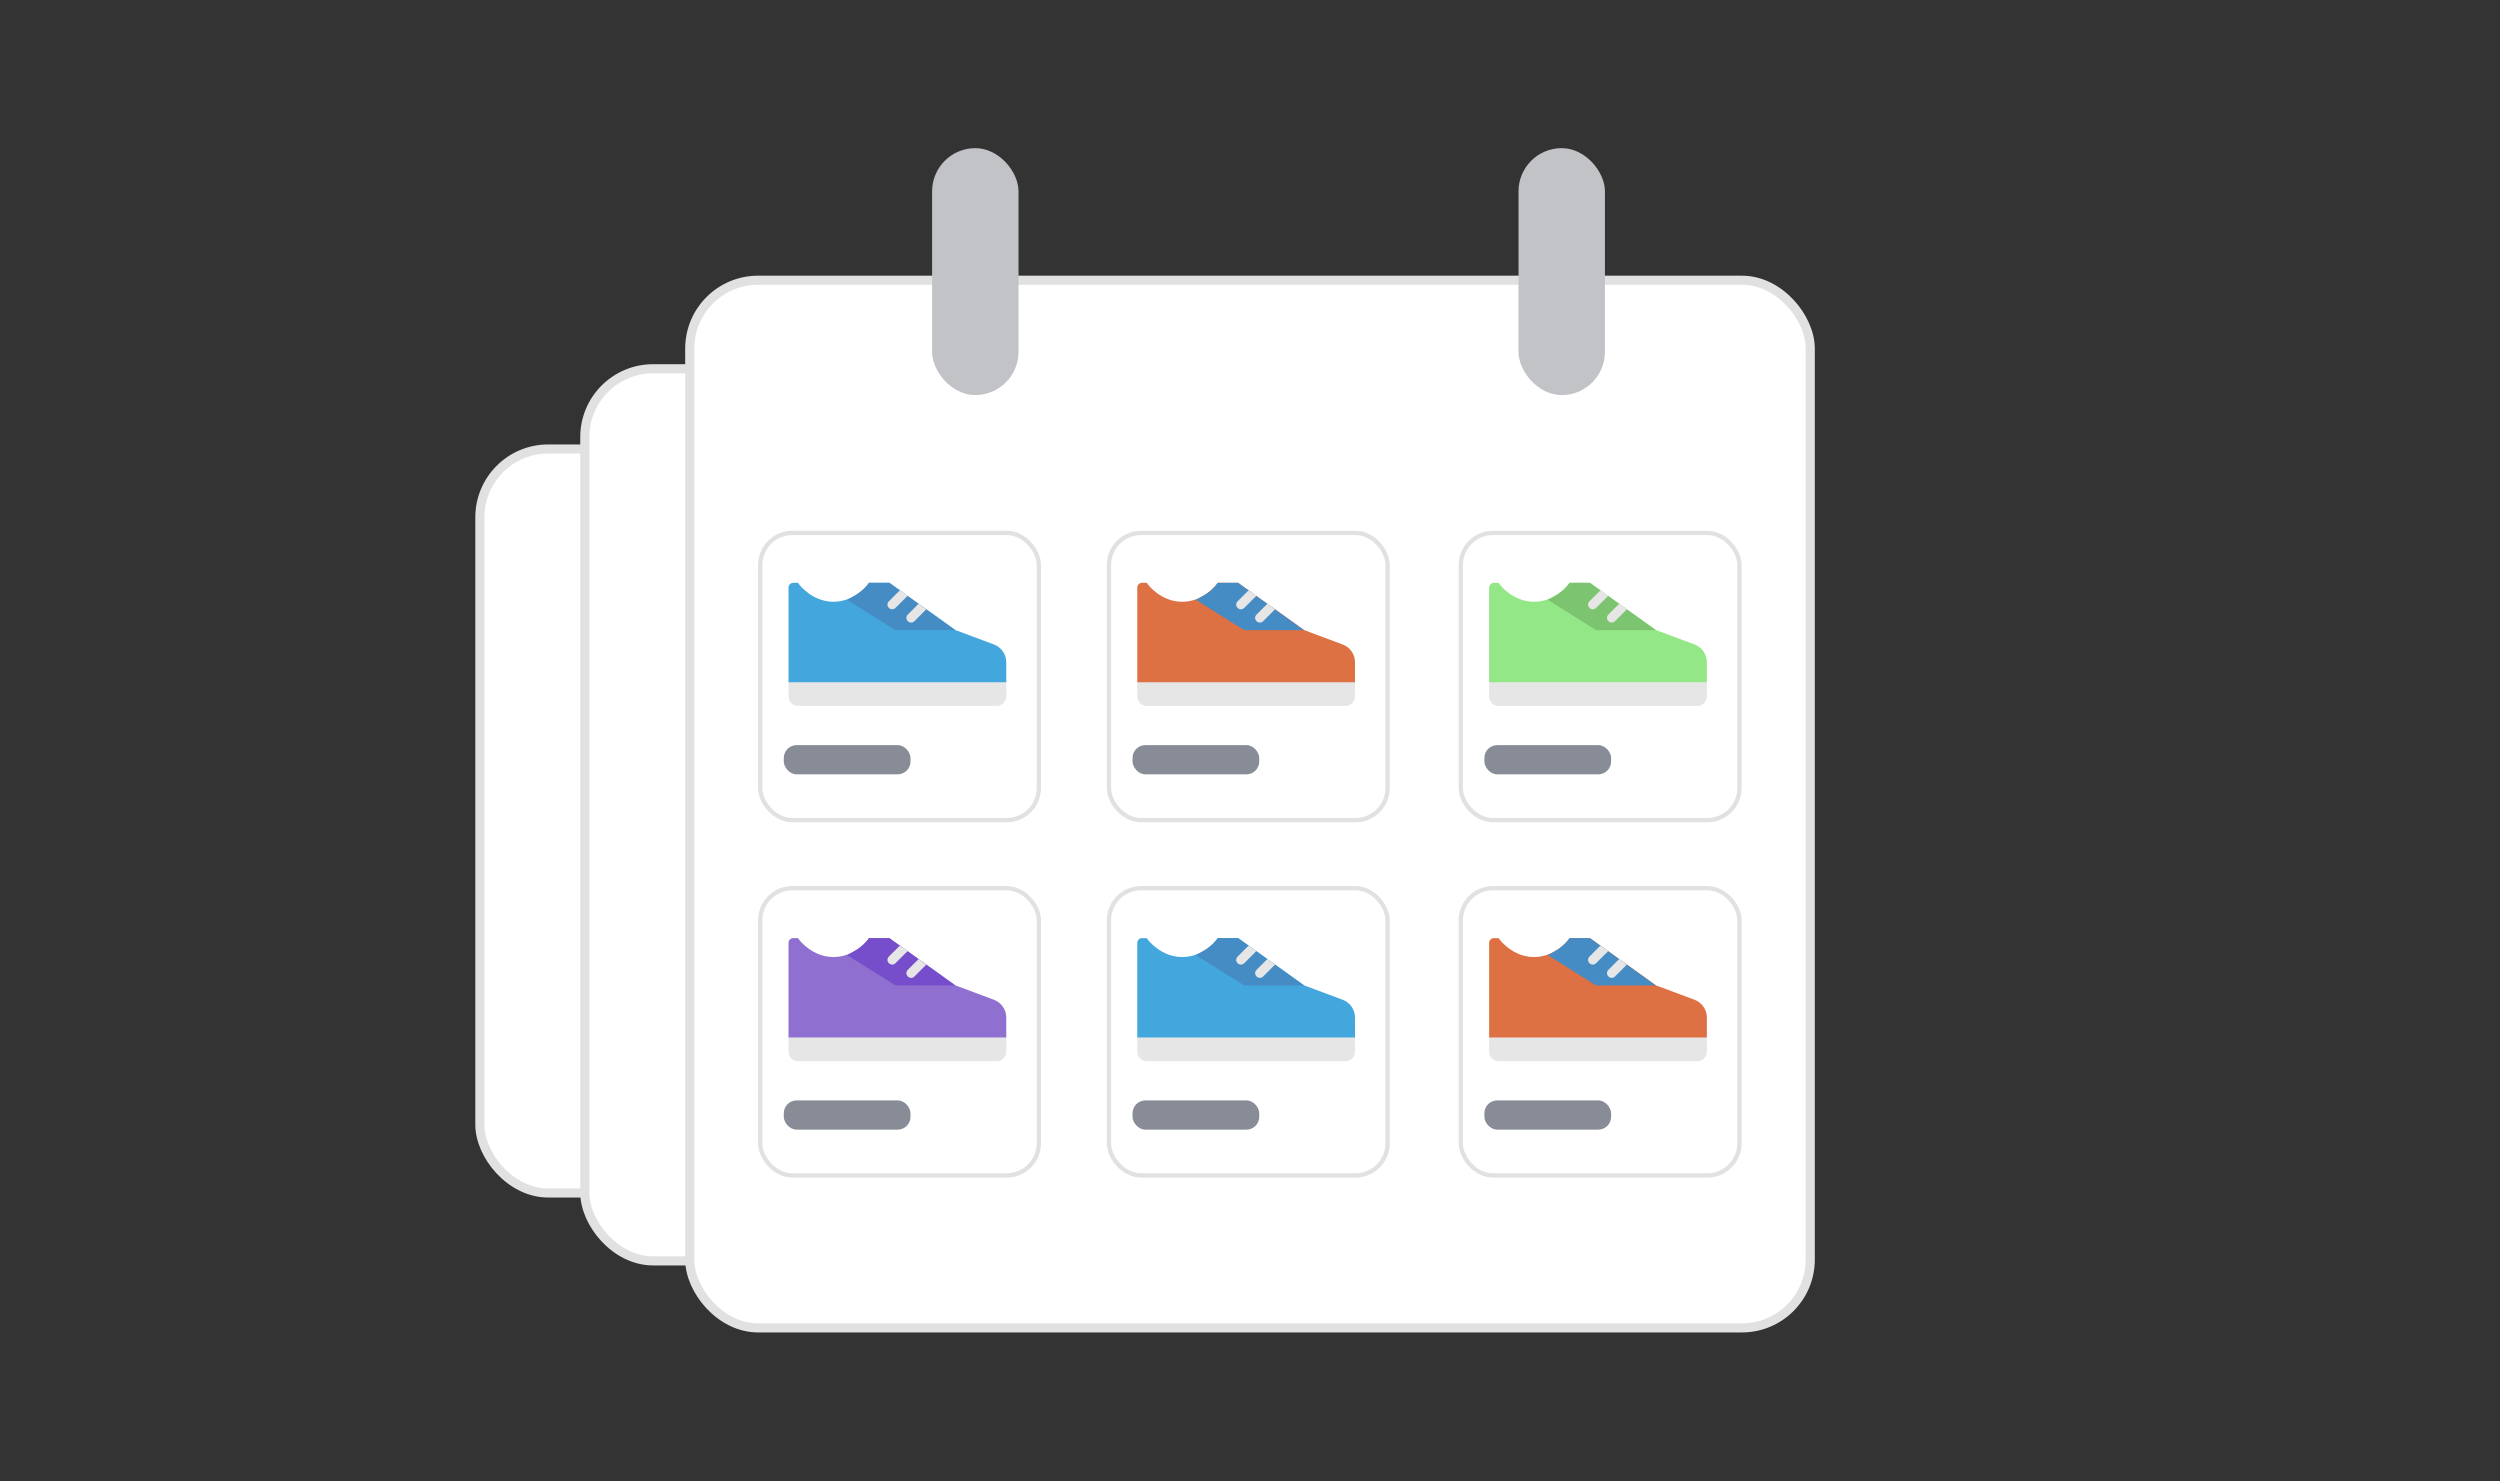
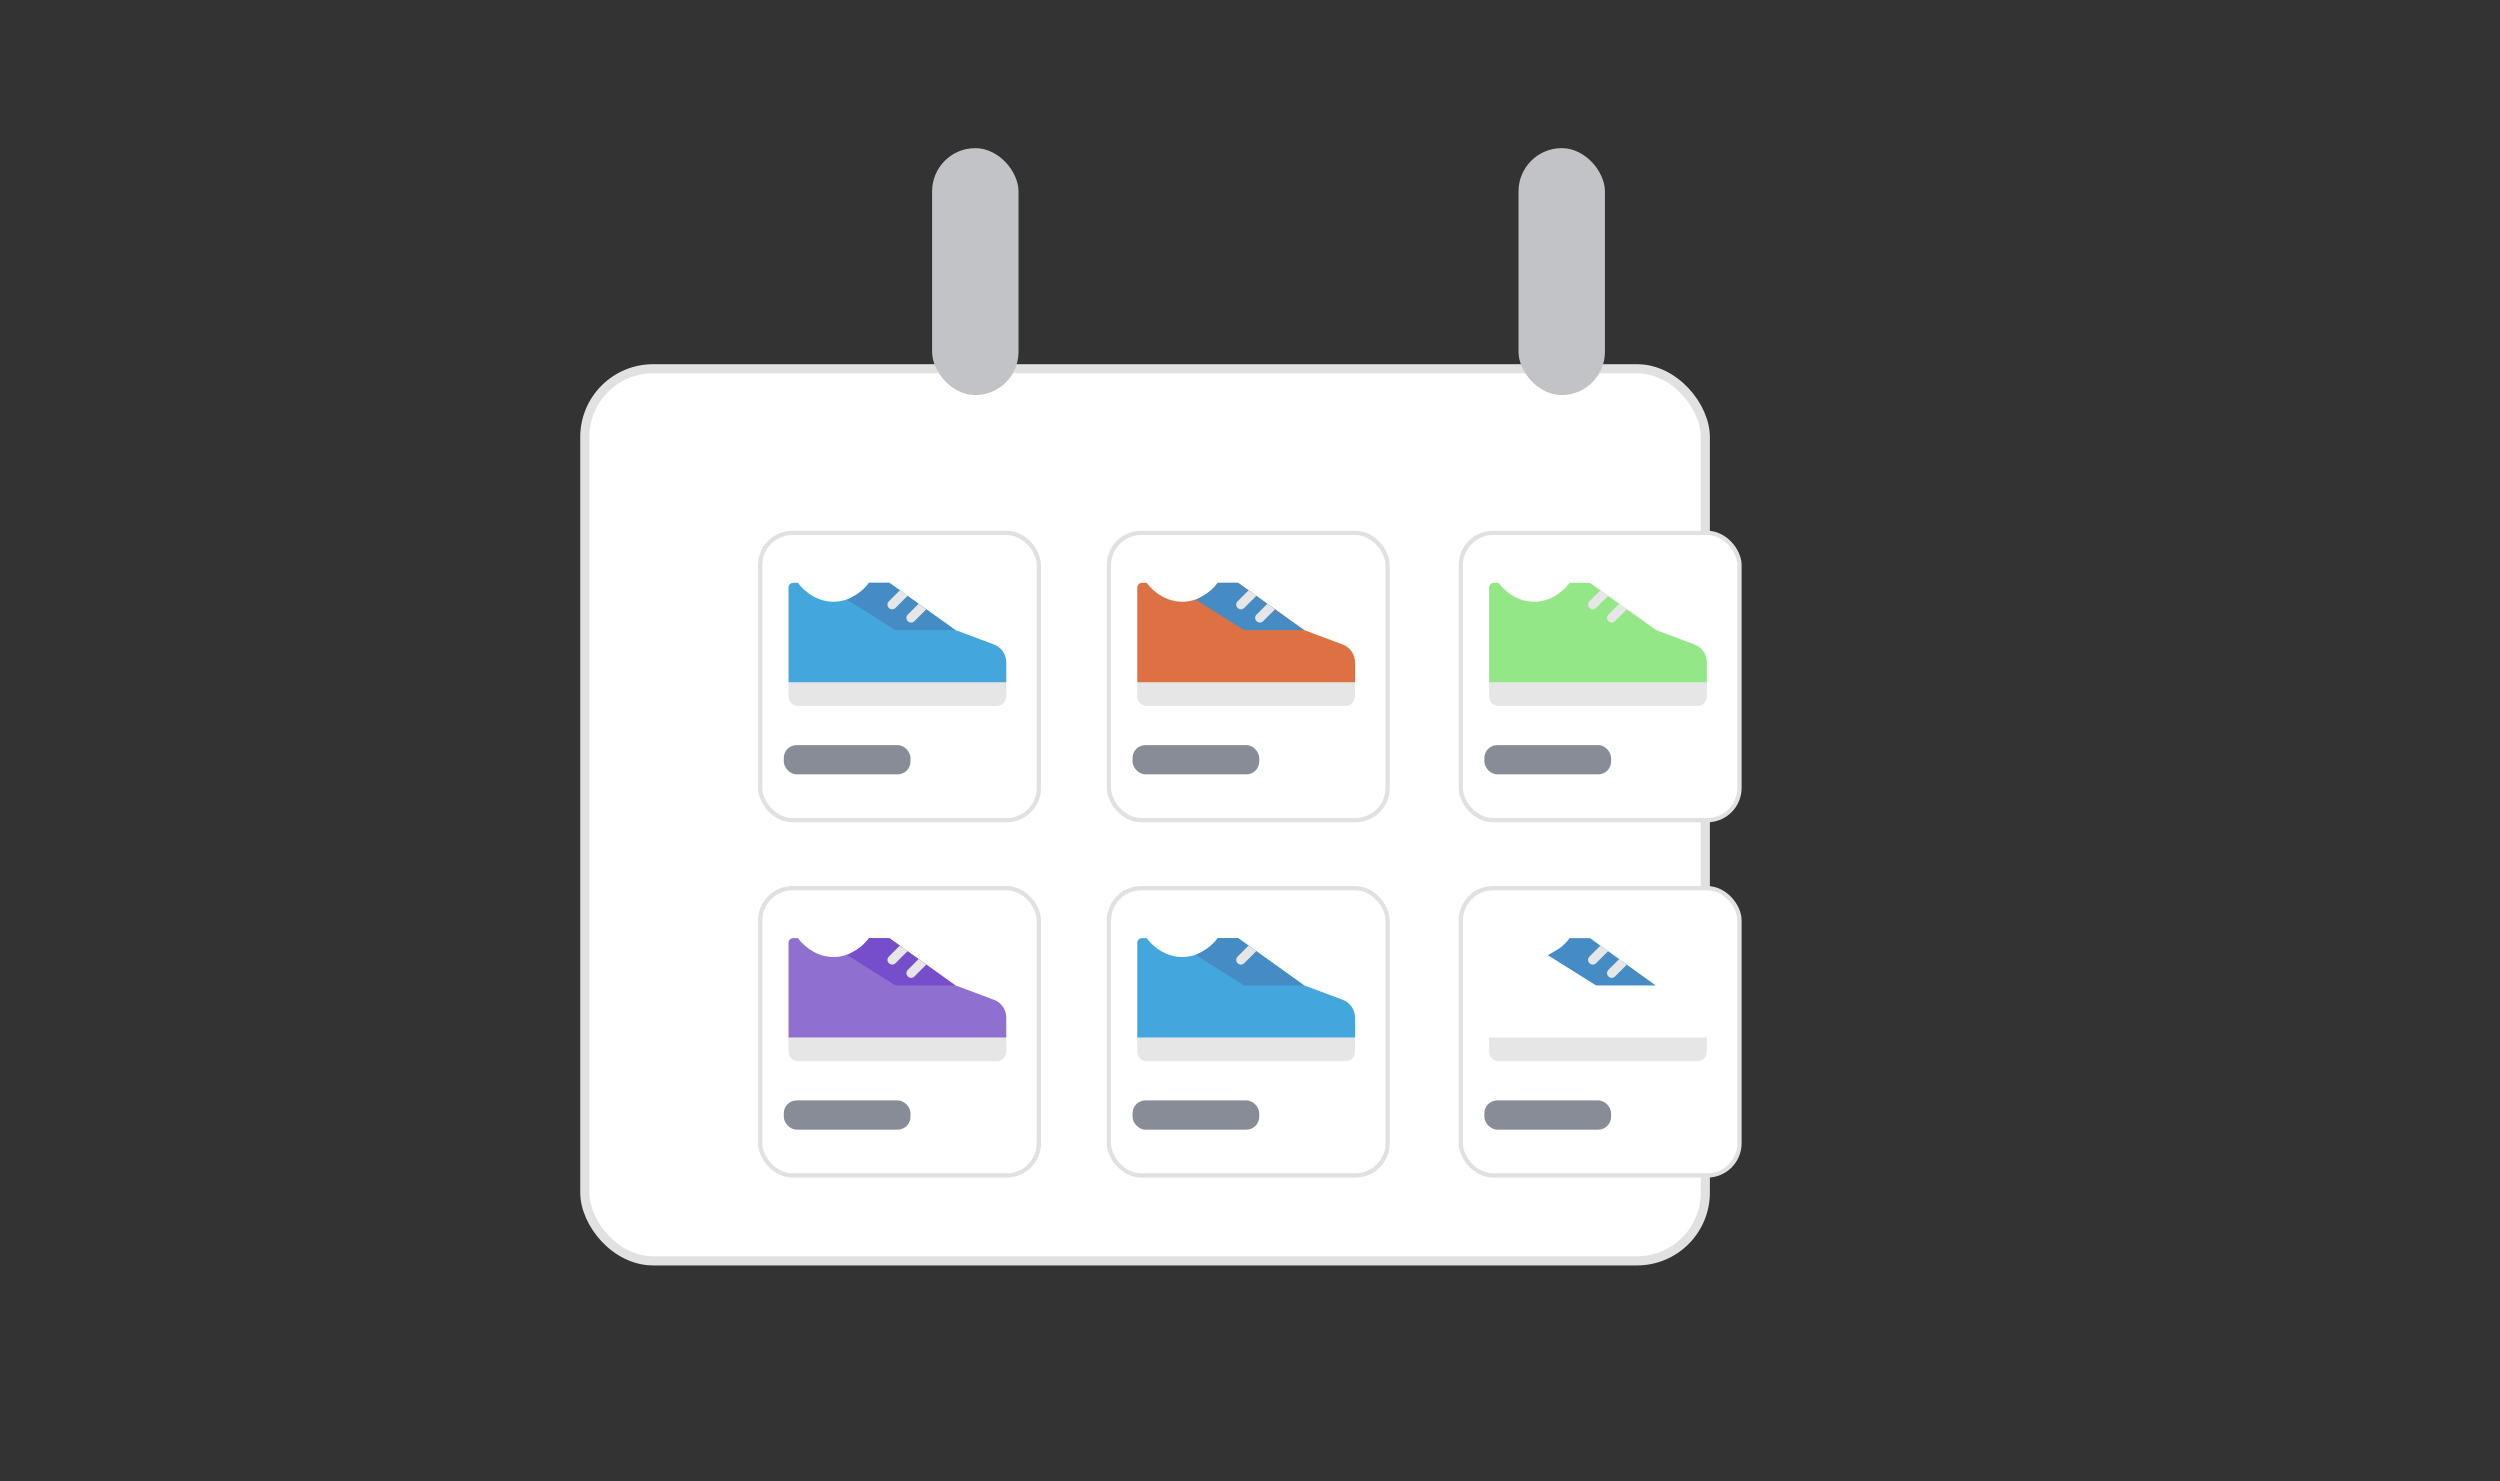
<svg xmlns="http://www.w3.org/2000/svg" width="405" height="240" viewBox="0 0 405 240" fill="none">
  <rect x="0" y="0" width="405" height="240" fill="#333333" stroke="none" />
-   <rect x="77.738" y="72.738" width="176.524" height="120.524" rx="11.069" fill="white" stroke="#E1E1E1" stroke-width="1.476" />
  <rect x="94.738" y="59.738" width="181.524" height="144.524" rx="11.069" fill="white" stroke="#E1E1E1" stroke-width="1.476" />
-   <rect x="111.738" y="45.399" width="181.524" height="169.718" rx="11.069" fill="white" stroke="#E1E1E1" stroke-width="1.476" />
  <rect x="151" y="24" width="14" height="40" rx="7" fill="#C2C3C6" />
  <rect x="246" y="24" width="14" height="40" rx="7" fill="#C2C3C6" />
  <rect x="123.154" y="86.331" width="45.142" height="46.531" rx="5.209" fill="white" stroke="#E1E1E1" stroke-width="0.694" />
  <g clip-path="url(#clip0)">
    <path d="M127.74 110.521V112.822C127.74 113.669 128.427 114.356 129.274 114.356H161.481C162.329 114.356 163.015 113.669 163.015 112.822V110.521H127.74Z" fill="#E6E6E6" />
    <path d="M161.022 104.408L154.81 102.086L144.074 94.418H140.777L140.547 94.725C140.547 94.725 138.476 97.485 135.025 97.485C131.575 97.485 129.504 94.725 129.504 94.725L129.274 94.418H128.507C128.084 94.418 127.74 94.761 127.74 95.185V110.522H163.015V107.282C163.015 106.002 162.221 104.857 161.022 104.408Z" fill="#43A6DD" />
    <path d="M144.074 94.418H140.777L140.547 94.725C140.547 94.725 139.78 95.798 138.323 96.565L137.249 97.179L144.884 101.969C145.007 102.046 145.148 102.086 145.292 102.086H154.733L144.074 94.418Z" fill="#458BC4" />
    <path d="M145.761 95.644L143.997 97.408C143.69 97.715 143.69 98.175 143.997 98.482C144.151 98.635 144.381 98.712 144.534 98.712C144.687 98.712 144.917 98.635 145.071 98.482L147.064 96.488L145.761 95.644Z" fill="#E6E6E6" />
    <path d="M147.602 100.859C147.832 100.859 147.985 100.783 148.138 100.629L150.055 98.712L148.829 97.792L147.065 99.556C146.758 99.862 146.758 100.323 147.065 100.629C147.218 100.783 147.448 100.859 147.602 100.859Z" fill="#E6E6E6" />
  </g>
  <rect x="126.974" y="120.708" width="20.528" height="4.737" rx="2.083" fill="#878C97" />
  <rect x="123.154" y="143.888" width="45.142" height="46.531" rx="5.209" fill="white" stroke="#E1E1E1" stroke-width="0.694" />
  <g clip-path="url(#clip1)">
    <path d="M127.74 168.078V170.379C127.74 171.226 128.427 171.912 129.274 171.912H161.481C162.329 171.912 163.015 171.226 163.015 170.379V168.078H127.74Z" fill="#E6E6E6" />
    <path d="M161.022 161.965L154.81 159.644L144.074 151.975H140.777L140.547 152.282C140.547 152.282 138.476 155.042 135.025 155.042C131.575 155.042 129.504 152.282 129.504 152.282L129.274 151.975H128.507C128.084 151.975 127.74 152.319 127.74 152.742V168.079H163.015V164.839C163.015 163.559 162.221 162.414 161.022 161.965Z" fill="#8F70D0" />
    <path d="M144.074 151.975H140.777L140.547 152.281C140.547 152.281 139.78 153.355 138.323 154.122L137.249 154.735L144.884 159.526C145.007 159.602 145.148 159.643 145.292 159.643H154.733L144.074 151.975Z" fill="#764ECB" />
    <path d="M145.761 153.201L143.997 154.965C143.69 155.272 143.69 155.732 143.997 156.038C144.151 156.192 144.381 156.269 144.534 156.269C144.687 156.269 144.917 156.192 145.071 156.038L147.064 154.045L145.761 153.201Z" fill="#E6E6E6" />
    <path d="M147.602 158.416C147.832 158.416 147.985 158.339 148.138 158.186L150.055 156.269L148.829 155.349L147.065 157.112C146.758 157.419 146.758 157.879 147.065 158.186C147.218 158.339 147.448 158.416 147.602 158.416Z" fill="#E6E6E6" />
  </g>
  <rect x="126.974" y="178.265" width="20.528" height="4.737" rx="2.083" fill="#878C97" />
  <rect x="179.65" y="86.332" width="45.142" height="46.531" rx="5.209" fill="white" stroke="#E1E1E1" stroke-width="0.694" />
  <path d="M184.236 110.521V112.822C184.236 113.669 184.922 114.356 185.77 114.356H217.977C218.824 114.356 219.511 113.669 219.511 112.822V110.521H184.236Z" fill="#E6E6E6" />
  <path d="M217.518 104.41L211.306 102.088L200.571 94.419H197.273L197.043 94.726C197.043 94.726 194.973 97.487 191.522 97.487C188.071 97.487 186.001 94.726 186.001 94.726L185.77 94.419H185.004C184.58 94.419 184.237 94.763 184.237 95.186V110.523H219.511V107.283C219.511 106.003 218.717 104.858 217.518 104.41Z" fill="#DD7143" />
  <path d="M200.57 94.418H197.272L197.042 94.725C197.042 94.725 196.275 95.798 194.818 96.565L193.745 97.179L201.38 101.969C201.502 102.046 201.643 102.086 201.787 102.086H211.229L200.57 94.418Z" fill="#458BC4" />
  <path d="M202.257 95.644L200.493 97.408C200.186 97.715 200.186 98.175 200.493 98.482C200.646 98.635 200.876 98.712 201.03 98.712C201.183 98.712 201.413 98.635 201.567 98.482L203.56 96.488L202.257 95.644Z" fill="#E6E6E6" />
  <path d="M204.097 100.859C204.327 100.859 204.481 100.783 204.634 100.629L206.551 98.712L205.324 97.792L203.561 99.556C203.254 99.862 203.254 100.323 203.561 100.629C203.714 100.783 203.944 100.859 204.097 100.859Z" fill="#E6E6E6" />
  <rect x="183.47" y="120.708" width="20.528" height="4.737" rx="2.083" fill="#878C97" />
  <rect x="179.65" y="143.888" width="45.142" height="46.531" rx="5.209" fill="white" stroke="#E1E1E1" stroke-width="0.694" />
  <path d="M184.236 168.078V170.379C184.236 171.226 184.923 171.912 185.77 171.912H217.977C218.825 171.912 219.511 171.226 219.511 170.379V168.078H184.236Z" fill="#E6E6E6" />
  <path d="M217.518 161.965L211.306 159.644L200.57 151.975H197.273L197.043 152.282C197.043 152.282 194.972 155.042 191.522 155.042C188.071 155.042 186 152.282 186 152.282L185.77 151.975H185.003C184.58 151.975 184.237 152.319 184.237 152.742V168.079H219.511V164.839C219.511 163.559 218.717 162.414 217.518 161.965Z" fill="#43A6DD" />
  <path d="M200.57 151.975H197.273L197.043 152.281C197.043 152.281 196.276 153.355 194.819 154.122L193.745 154.735L201.38 159.526C201.502 159.602 201.644 159.643 201.788 159.643H211.229L200.57 151.975Z" fill="#458BC4" />
  <path d="M202.257 153.201L200.493 154.965C200.186 155.272 200.186 155.732 200.493 156.038C200.646 156.192 200.876 156.269 201.03 156.269C201.183 156.269 201.413 156.192 201.567 156.038L203.56 154.045L202.257 153.201Z" fill="#E6E6E6" />
-   <path d="M204.097 158.416C204.327 158.416 204.481 158.339 204.634 158.186L206.551 156.269L205.324 155.349L203.561 157.112C203.254 157.419 203.254 157.879 203.561 158.186C203.714 158.339 203.944 158.416 204.097 158.416Z" fill="#E6E6E6" />
  <rect x="183.47" y="178.265" width="20.528" height="4.737" rx="2.083" fill="#878C97" />
  <rect x="236.651" y="86.332" width="45.142" height="46.531" rx="5.209" fill="white" stroke="#E1E1E1" stroke-width="0.694" />
  <path d="M241.237 110.521V112.822C241.237 113.669 241.923 114.356 242.771 114.356H274.978C275.825 114.356 276.512 113.669 276.512 112.822V110.521H241.237Z" fill="#E6E6E6" />
  <path d="M274.519 104.408L268.307 102.086L257.571 94.418H254.274L254.044 94.725C254.044 94.725 251.974 97.485 248.523 97.485C245.072 97.485 243.002 94.725 243.002 94.725L242.771 94.418H242.005C241.581 94.418 241.238 94.761 241.238 95.185V110.522H276.512V107.282C276.512 106.002 275.718 104.857 274.519 104.408Z" fill="#94E786" />
-   <path d="M257.571 94.418H254.273L254.043 94.725C254.043 94.725 253.276 95.798 251.819 96.565L250.746 97.179L258.381 101.969C258.503 102.046 258.644 102.086 258.788 102.086H268.23L257.571 94.418Z" fill="#7DC471" />
  <path d="M259.258 95.644L257.494 97.408C257.188 97.715 257.188 98.175 257.494 98.482C257.648 98.635 257.878 98.712 258.031 98.712C258.185 98.712 258.415 98.635 258.568 98.482L260.562 96.488L259.258 95.644Z" fill="#E6E6E6" />
  <path d="M261.098 100.859C261.328 100.859 261.482 100.783 261.635 100.629L263.552 98.712L262.325 97.792L260.561 99.556C260.255 99.862 260.255 100.323 260.561 100.629C260.715 100.783 260.945 100.859 261.098 100.859Z" fill="#E6E6E6" />
  <rect x="240.471" y="120.708" width="20.528" height="4.737" rx="2.083" fill="#878C97" />
  <rect x="236.651" y="143.888" width="45.142" height="46.531" rx="5.209" fill="white" stroke="#E1E1E1" stroke-width="0.694" />
  <path d="M241.237 168.078V170.379C241.237 171.226 241.923 171.912 242.771 171.912H274.978C275.825 171.912 276.512 171.226 276.512 170.379V168.078H241.237Z" fill="#E6E6E6" />
-   <path d="M274.519 161.965L268.307 159.643L257.571 151.975H254.274L254.044 152.281C254.044 152.281 251.974 155.042 248.523 155.042C245.072 155.042 243.002 152.281 243.002 152.281L242.771 151.975H242.005C241.581 151.975 241.238 152.318 241.238 152.741V168.078H276.512V164.838C276.512 163.559 275.718 162.414 274.519 161.965Z" fill="#DD7143" />
  <path d="M257.571 151.975H254.273L254.043 152.281C254.043 152.281 253.276 153.355 251.819 154.122L250.746 154.735L258.381 159.526C258.503 159.602 258.644 159.643 258.788 159.643H268.23L257.571 151.975Z" fill="#458BC4" />
  <path d="M259.258 153.201L257.494 154.965C257.188 155.272 257.188 155.732 257.494 156.038C257.648 156.192 257.878 156.269 258.031 156.269C258.185 156.269 258.415 156.192 258.568 156.038L260.562 154.045L259.258 153.201Z" fill="#E6E6E6" />
  <path d="M261.098 158.416C261.328 158.416 261.482 158.339 261.635 158.186L263.552 156.269L262.325 155.349L260.561 157.112C260.255 157.419 260.255 157.879 260.561 158.186C260.715 158.339 260.945 158.416 261.098 158.416Z" fill="#E6E6E6" />
  <rect x="240.471" y="178.265" width="20.528" height="4.737" rx="2.083" fill="#878C97" />
  <defs>
    <clipPath id="clip0">
      <rect width="36.808" height="36.808" fill="white" transform="translate(126.974 85.984)" />
    </clipPath>
    <clipPath id="clip1">
      <rect width="36.808" height="36.808" fill="white" transform="translate(126.974 143.541)" />
    </clipPath>
  </defs>
</svg>